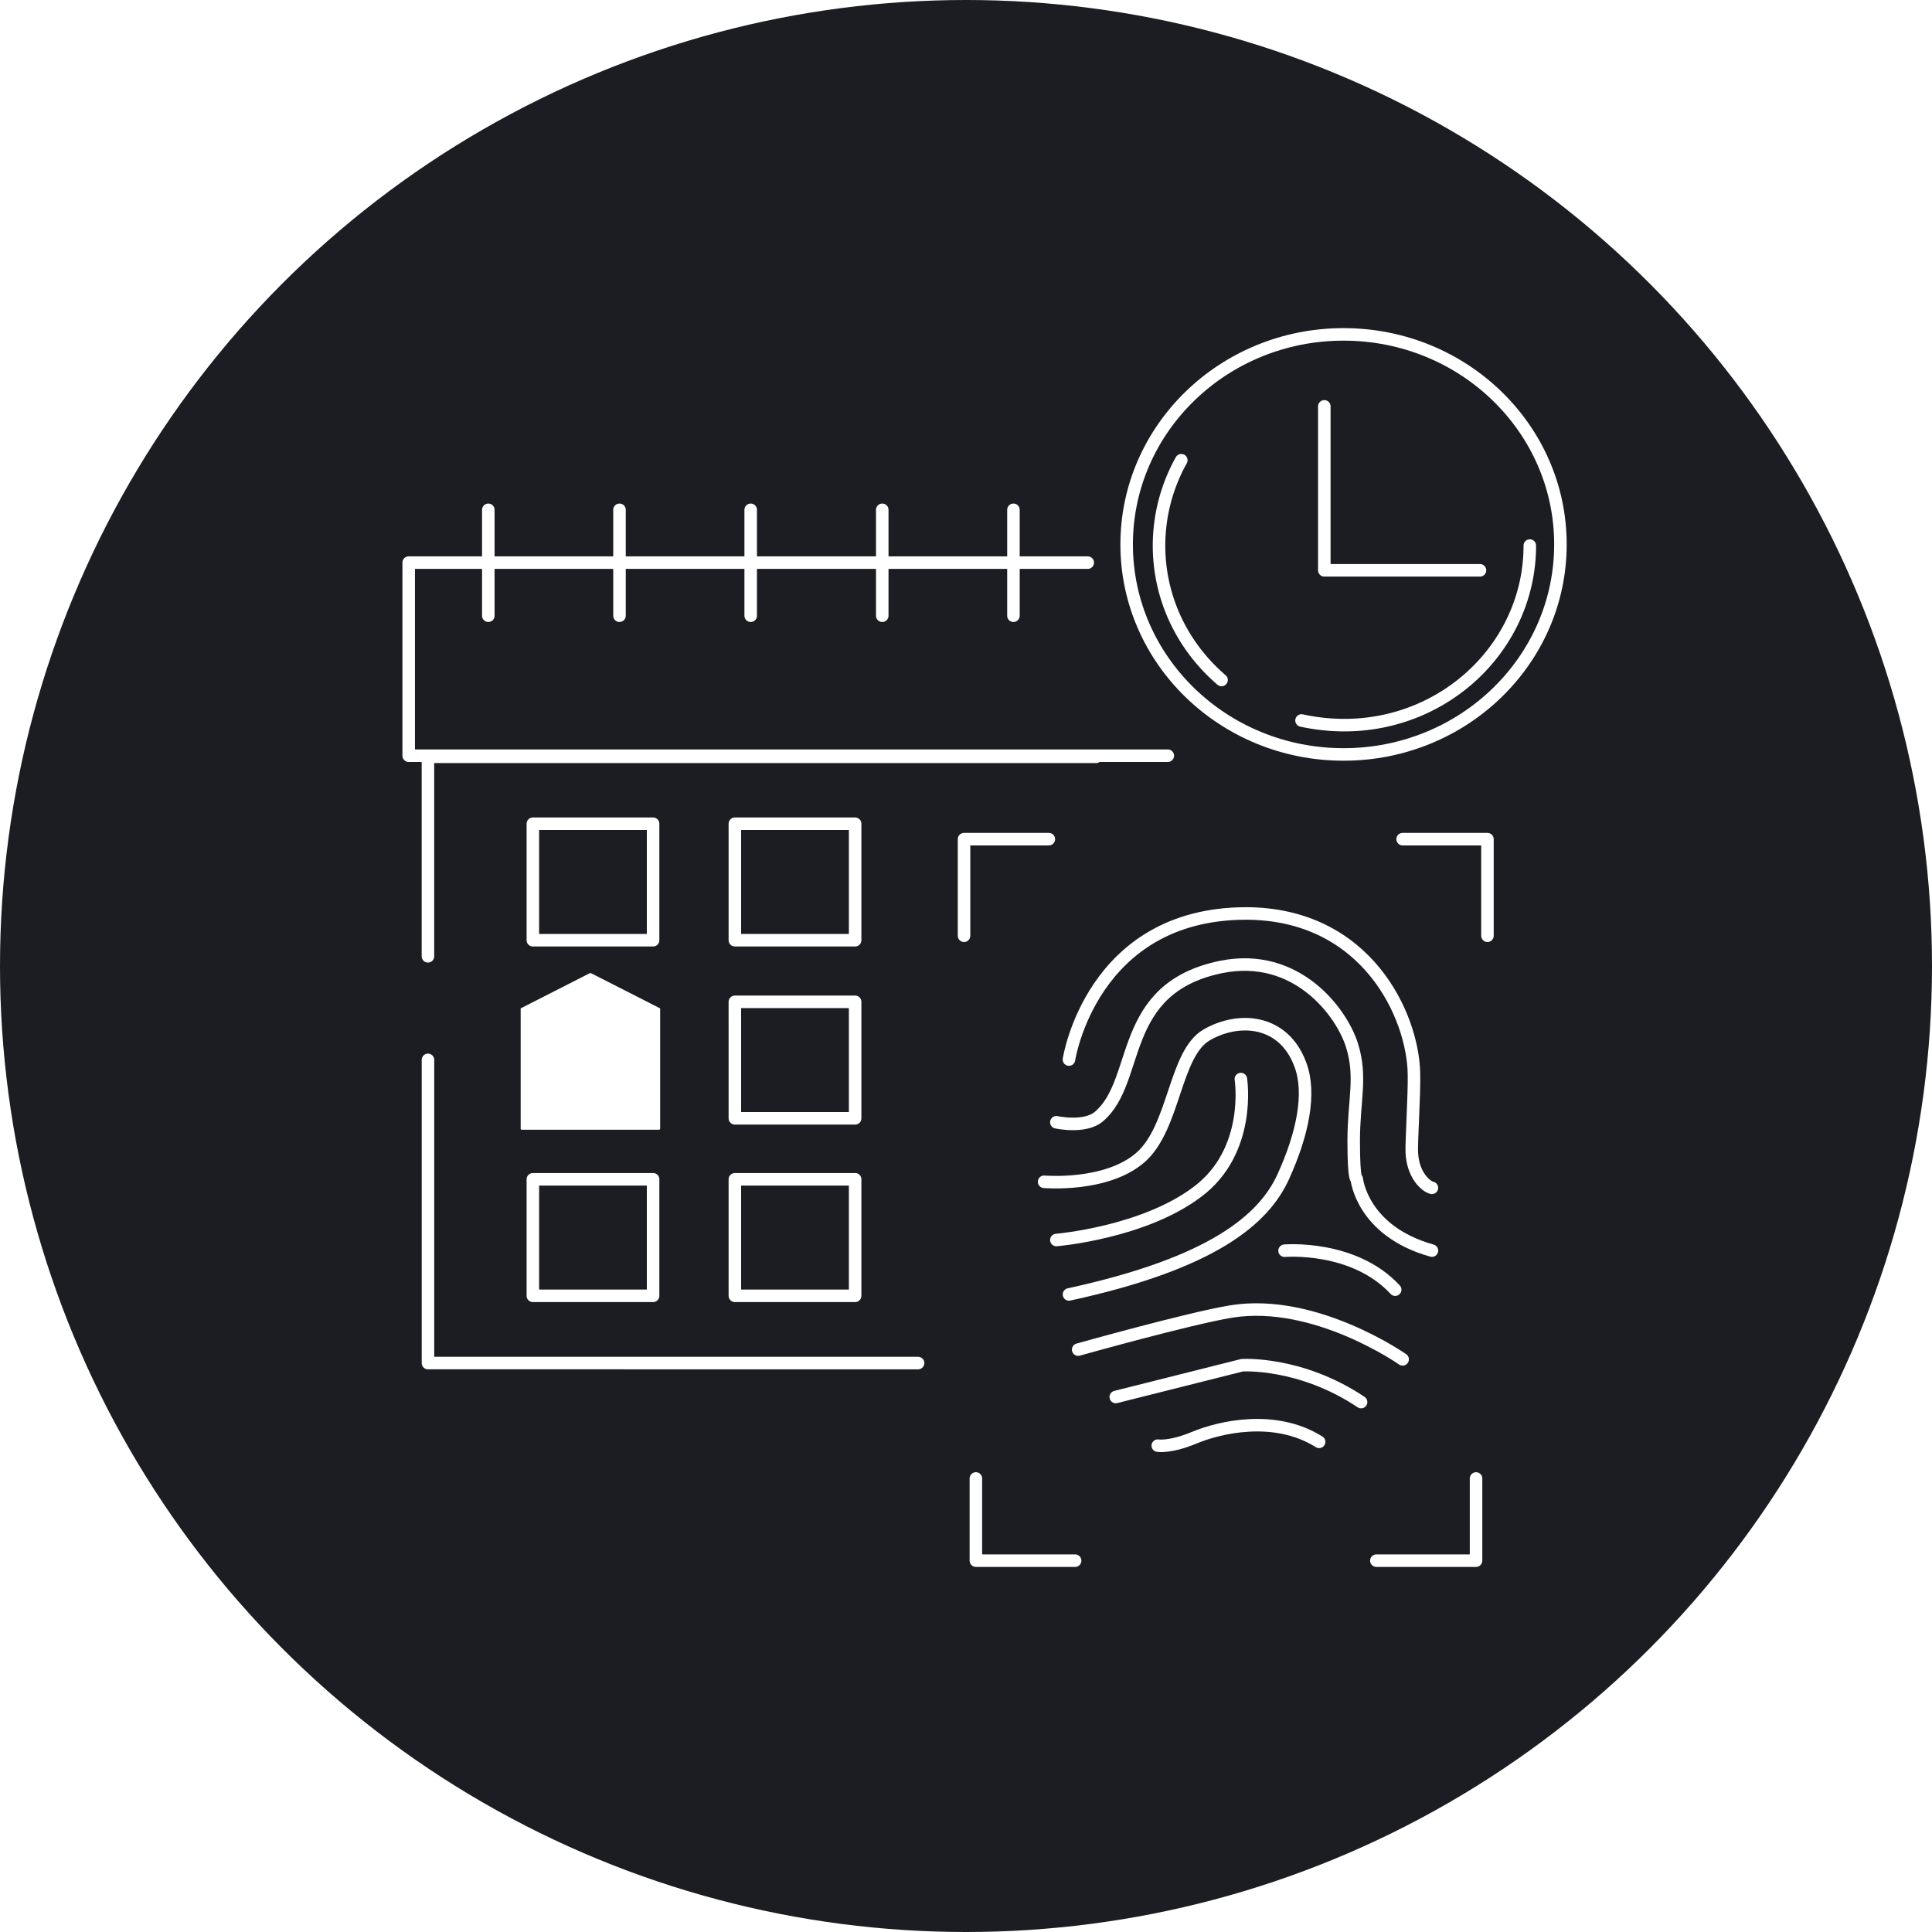
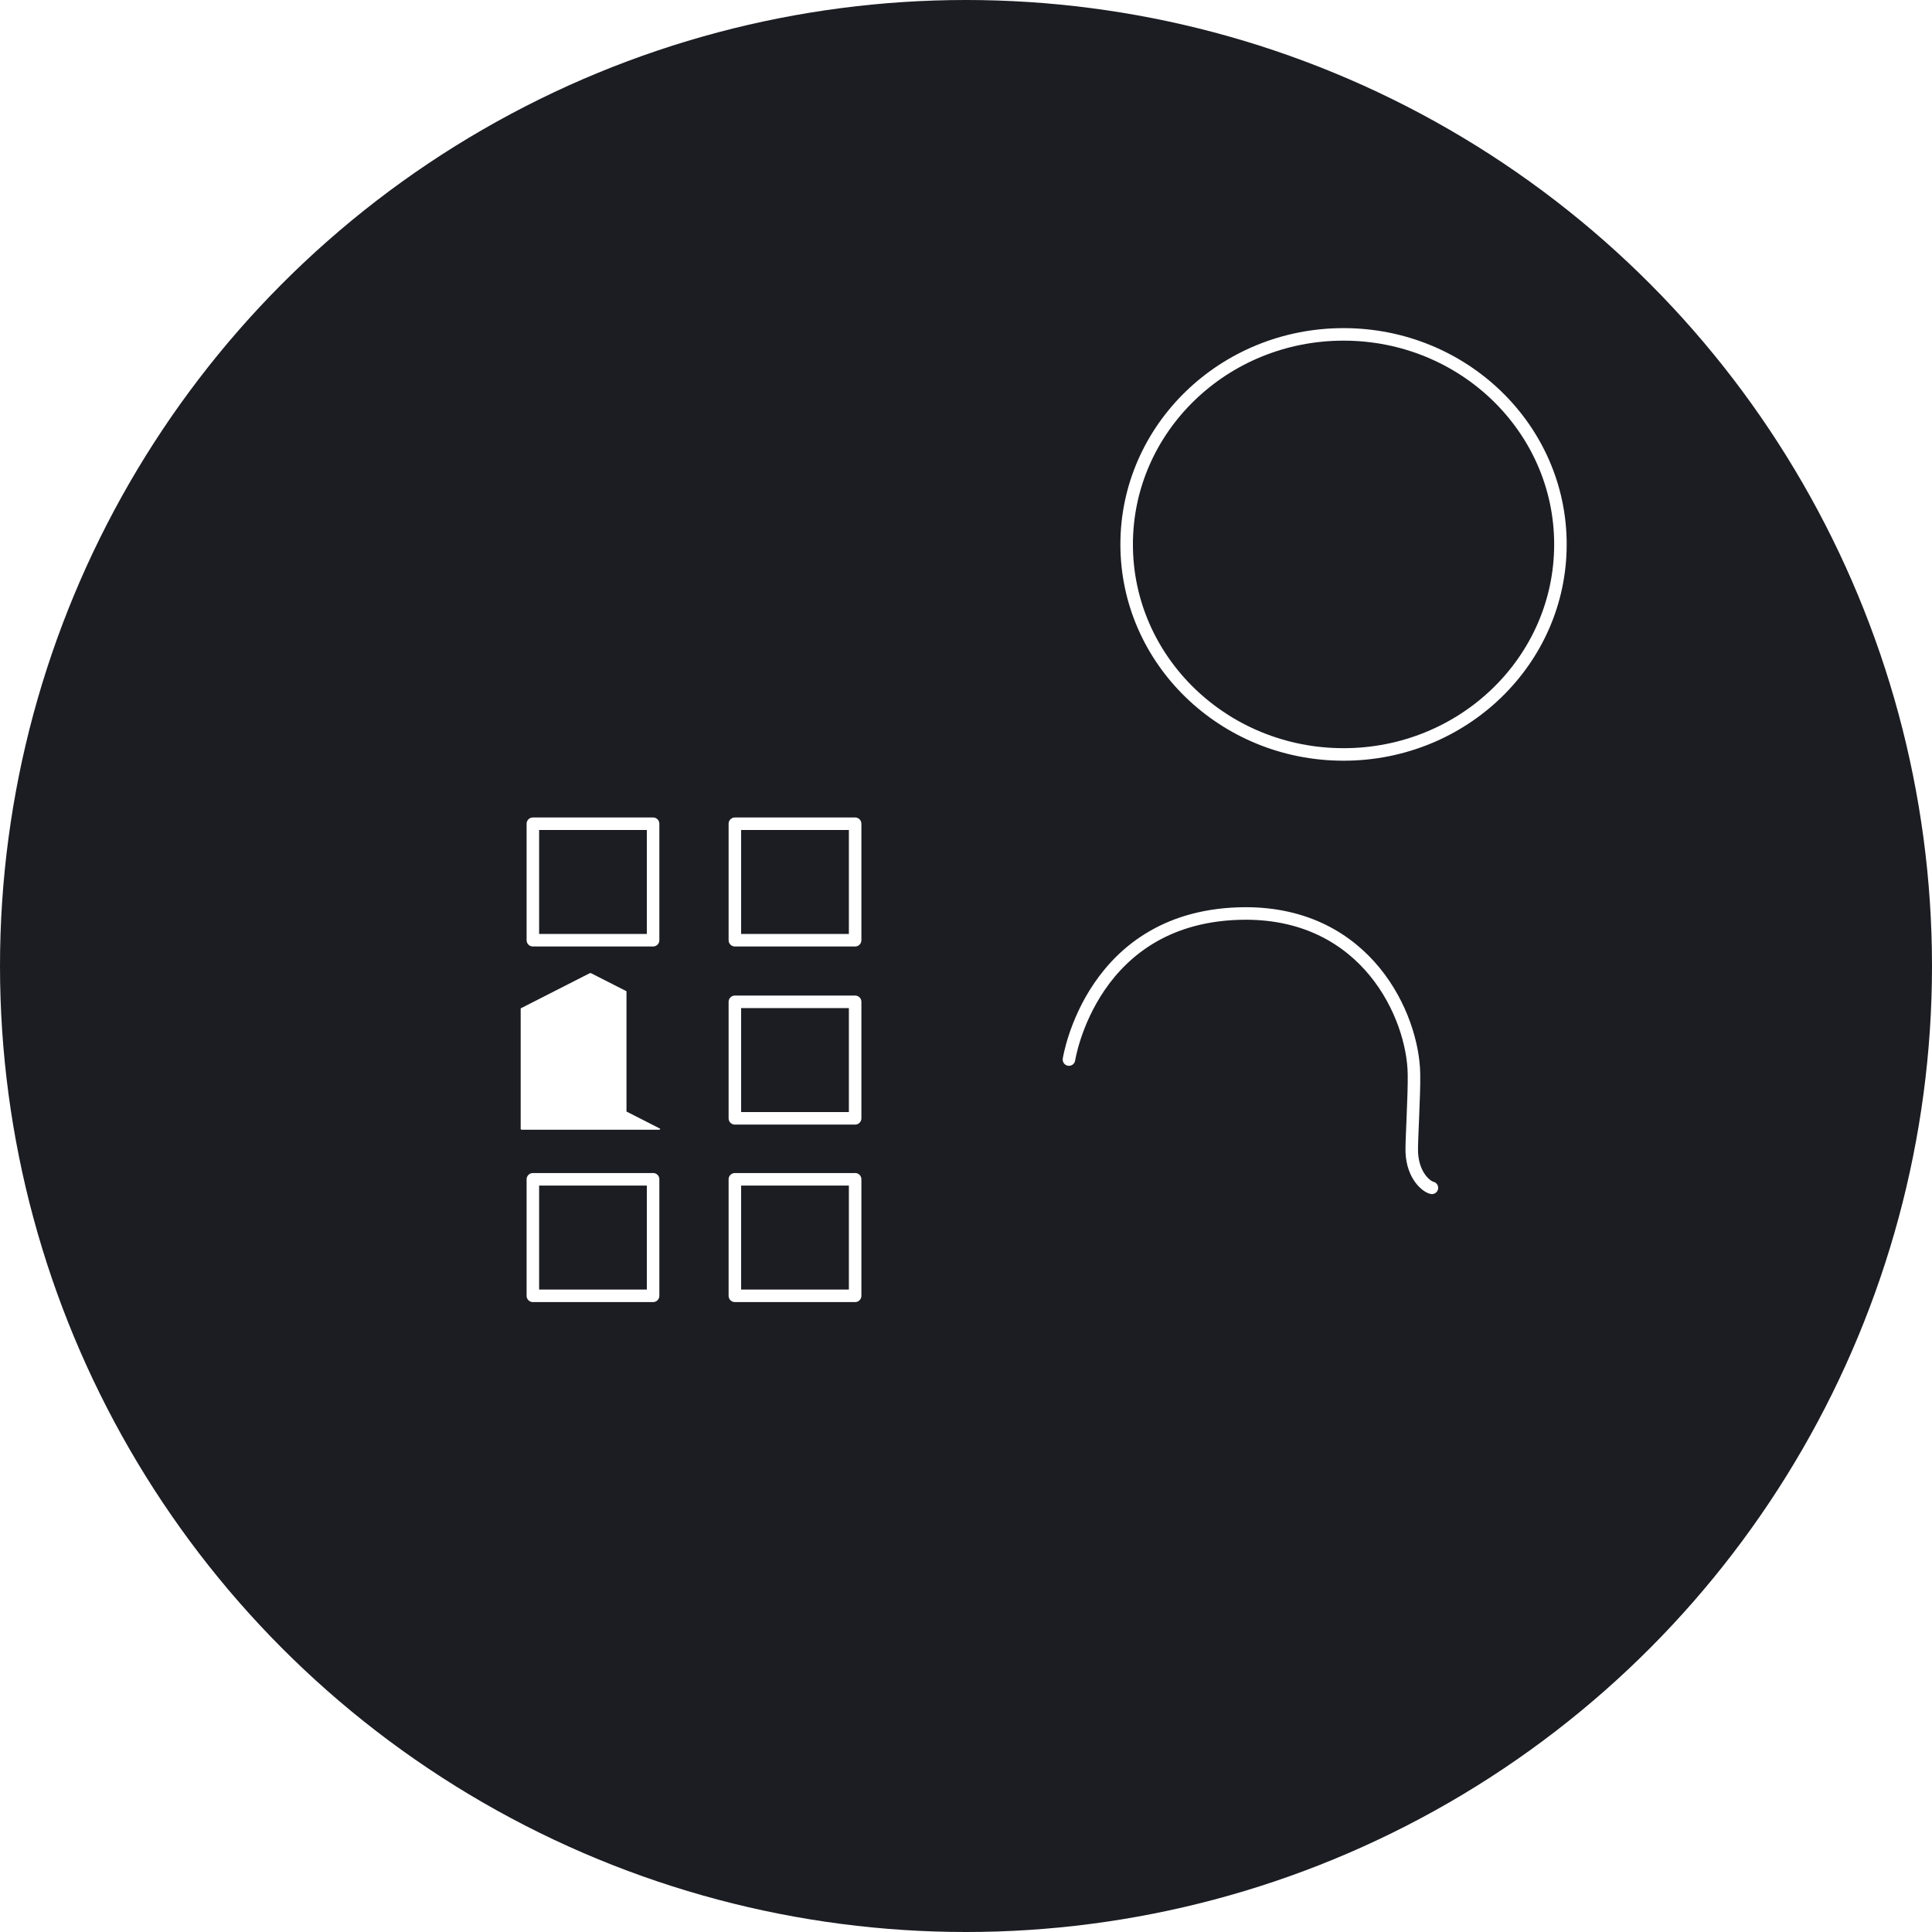
<svg xmlns="http://www.w3.org/2000/svg" xmlns:xlink="http://www.w3.org/1999/xlink" width="52" height="52" fill="none">
  <circle cx="26" cy="26" r="26" fill="#1C1D23" />
-   <circle cx="26" cy="26" r="26" fill="url(#pattern0)" style="mix-blend-mode:multiply" />
  <path d="M36.162 20.306c3.224 0 5.837-2.53 5.837-5.653C42 11.531 39.386 9 36.162 9c-3.224 0-5.838 2.531-5.838 5.653 0 3.122 2.614 5.653 5.838 5.653z" stroke="#fff" stroke-width=".337" stroke-miterlimit="10" stroke-linecap="round" stroke-linejoin="round" />
-   <path d="M32.878 18.302c-1.035-.889-1.683-2.177-1.683-3.624a4.724 4.724 0 01.6-2.291m9.38 2.297c0 2.667-2.236 4.833-4.99 4.833-.4 0-.789-.045-1.154-.125m4.803-4.042h-4.19v-4.412m-4.213 9.402H11v-5.197h18.277M11.518 25.739V20.37H29.5m-4.79 16.317H11.519v-8.16m1.624-14.805v2.85m3.531-2.85v2.85m3.531-2.85v2.85m3.541-2.85v2.85m3.531-2.85v2.85" stroke="#fff" stroke-width=".337" stroke-miterlimit="10" stroke-linecap="round" stroke-linejoin="round" />
  <path d="M17.578 22.171h-3.236v3.135h3.236v-3.135zm5.438 0h-3.237v3.135h3.237v-3.135zm-5.438 9.57h-3.236v3.136h3.236V31.74zm5.438-4.777h-3.237V30.1h3.237v-3.135zm0 4.777h-3.237v3.136h3.237V31.74zm5.755-3.223s.6-3.92 4.755-3.932c3.26 0 4.508 2.758 4.531 4.32.012.535-.07 1.835-.059 2.097.024.638.389.934.542.968" stroke="#fff" stroke-width=".337" stroke-miterlimit="10" stroke-linecap="round" stroke-linejoin="round" />
-   <path d="M28.432 30.206s.776.171 1.153-.16c1.13-.968.482-3.453 3.295-4.023 2.013-.398 3.225 1.209 3.508 2.109.27.855.047 1.482.047 2.576s.082 1.026.082 1.026.141 1.401 2.024 1.926" stroke="#fff" stroke-width=".337" stroke-miterlimit="10" stroke-linecap="round" stroke-linejoin="round" />
-   <path d="M28.102 31.808s1.683.148 2.6-.66c.918-.81.907-2.793 1.778-3.295.87-.501 2.071-.41 2.518.798.294.775.06 1.88-.459 3.02-.518 1.14-1.883 2.325-5.767 3.169" stroke="#fff" stroke-width=".337" stroke-miterlimit="10" stroke-linecap="round" stroke-linejoin="round" />
-   <path d="M28.432 33.375s2.342-.194 3.801-1.3c1.471-1.105 1.165-3.032 1.165-3.032m4.354 7.544s-2.354-1.653-4.613-1.288c-1.118.182-4.12 1.026-4.12 1.026m1.012 1.275l3.401-.855s1.566-.103 3.202.992m-5.472 1.173s.33.058.989-.217c.659-.274 2.153-.64 3.354.115M28.23 22.586h-2.283v2.6m.319 14.607v2.212h2.671m8.815-19.419h2.283v2.6m-.307 14.607v2.212h-2.683m-2.471-8.342s1.86-.16 2.978 1.049" stroke="#fff" stroke-width=".337" stroke-miterlimit="10" stroke-linecap="round" stroke-linejoin="round" />
-   <path d="M16.862 26.679l-.942-.479c-.011-.011-.035-.011-.059 0l-.941.479-.895.456c-.011 0-.011.011-.011.011v3.238c0 .011.011.023.035.023h3.684c.023 0 .035-.012.035-.023v-3.238s0-.011-.012-.011l-.894-.456z" fill="#fff" />
+   <path d="M16.862 26.679l-.942-.479c-.011-.011-.035-.011-.059 0l-.941.479-.895.456c-.011 0-.011.011-.011.011v3.238c0 .011.011.023.035.023h3.684c.023 0 .035-.012.035-.023s0-.011-.012-.011l-.894-.456z" fill="#fff" />
  <defs>
    <pattern id="pattern0" patternContentUnits="objectBoundingBox" width="9.615" height="9.615">
      <use xlink:href="#image0" transform="scale(.01)" />
    </pattern>
  </defs>
</svg>